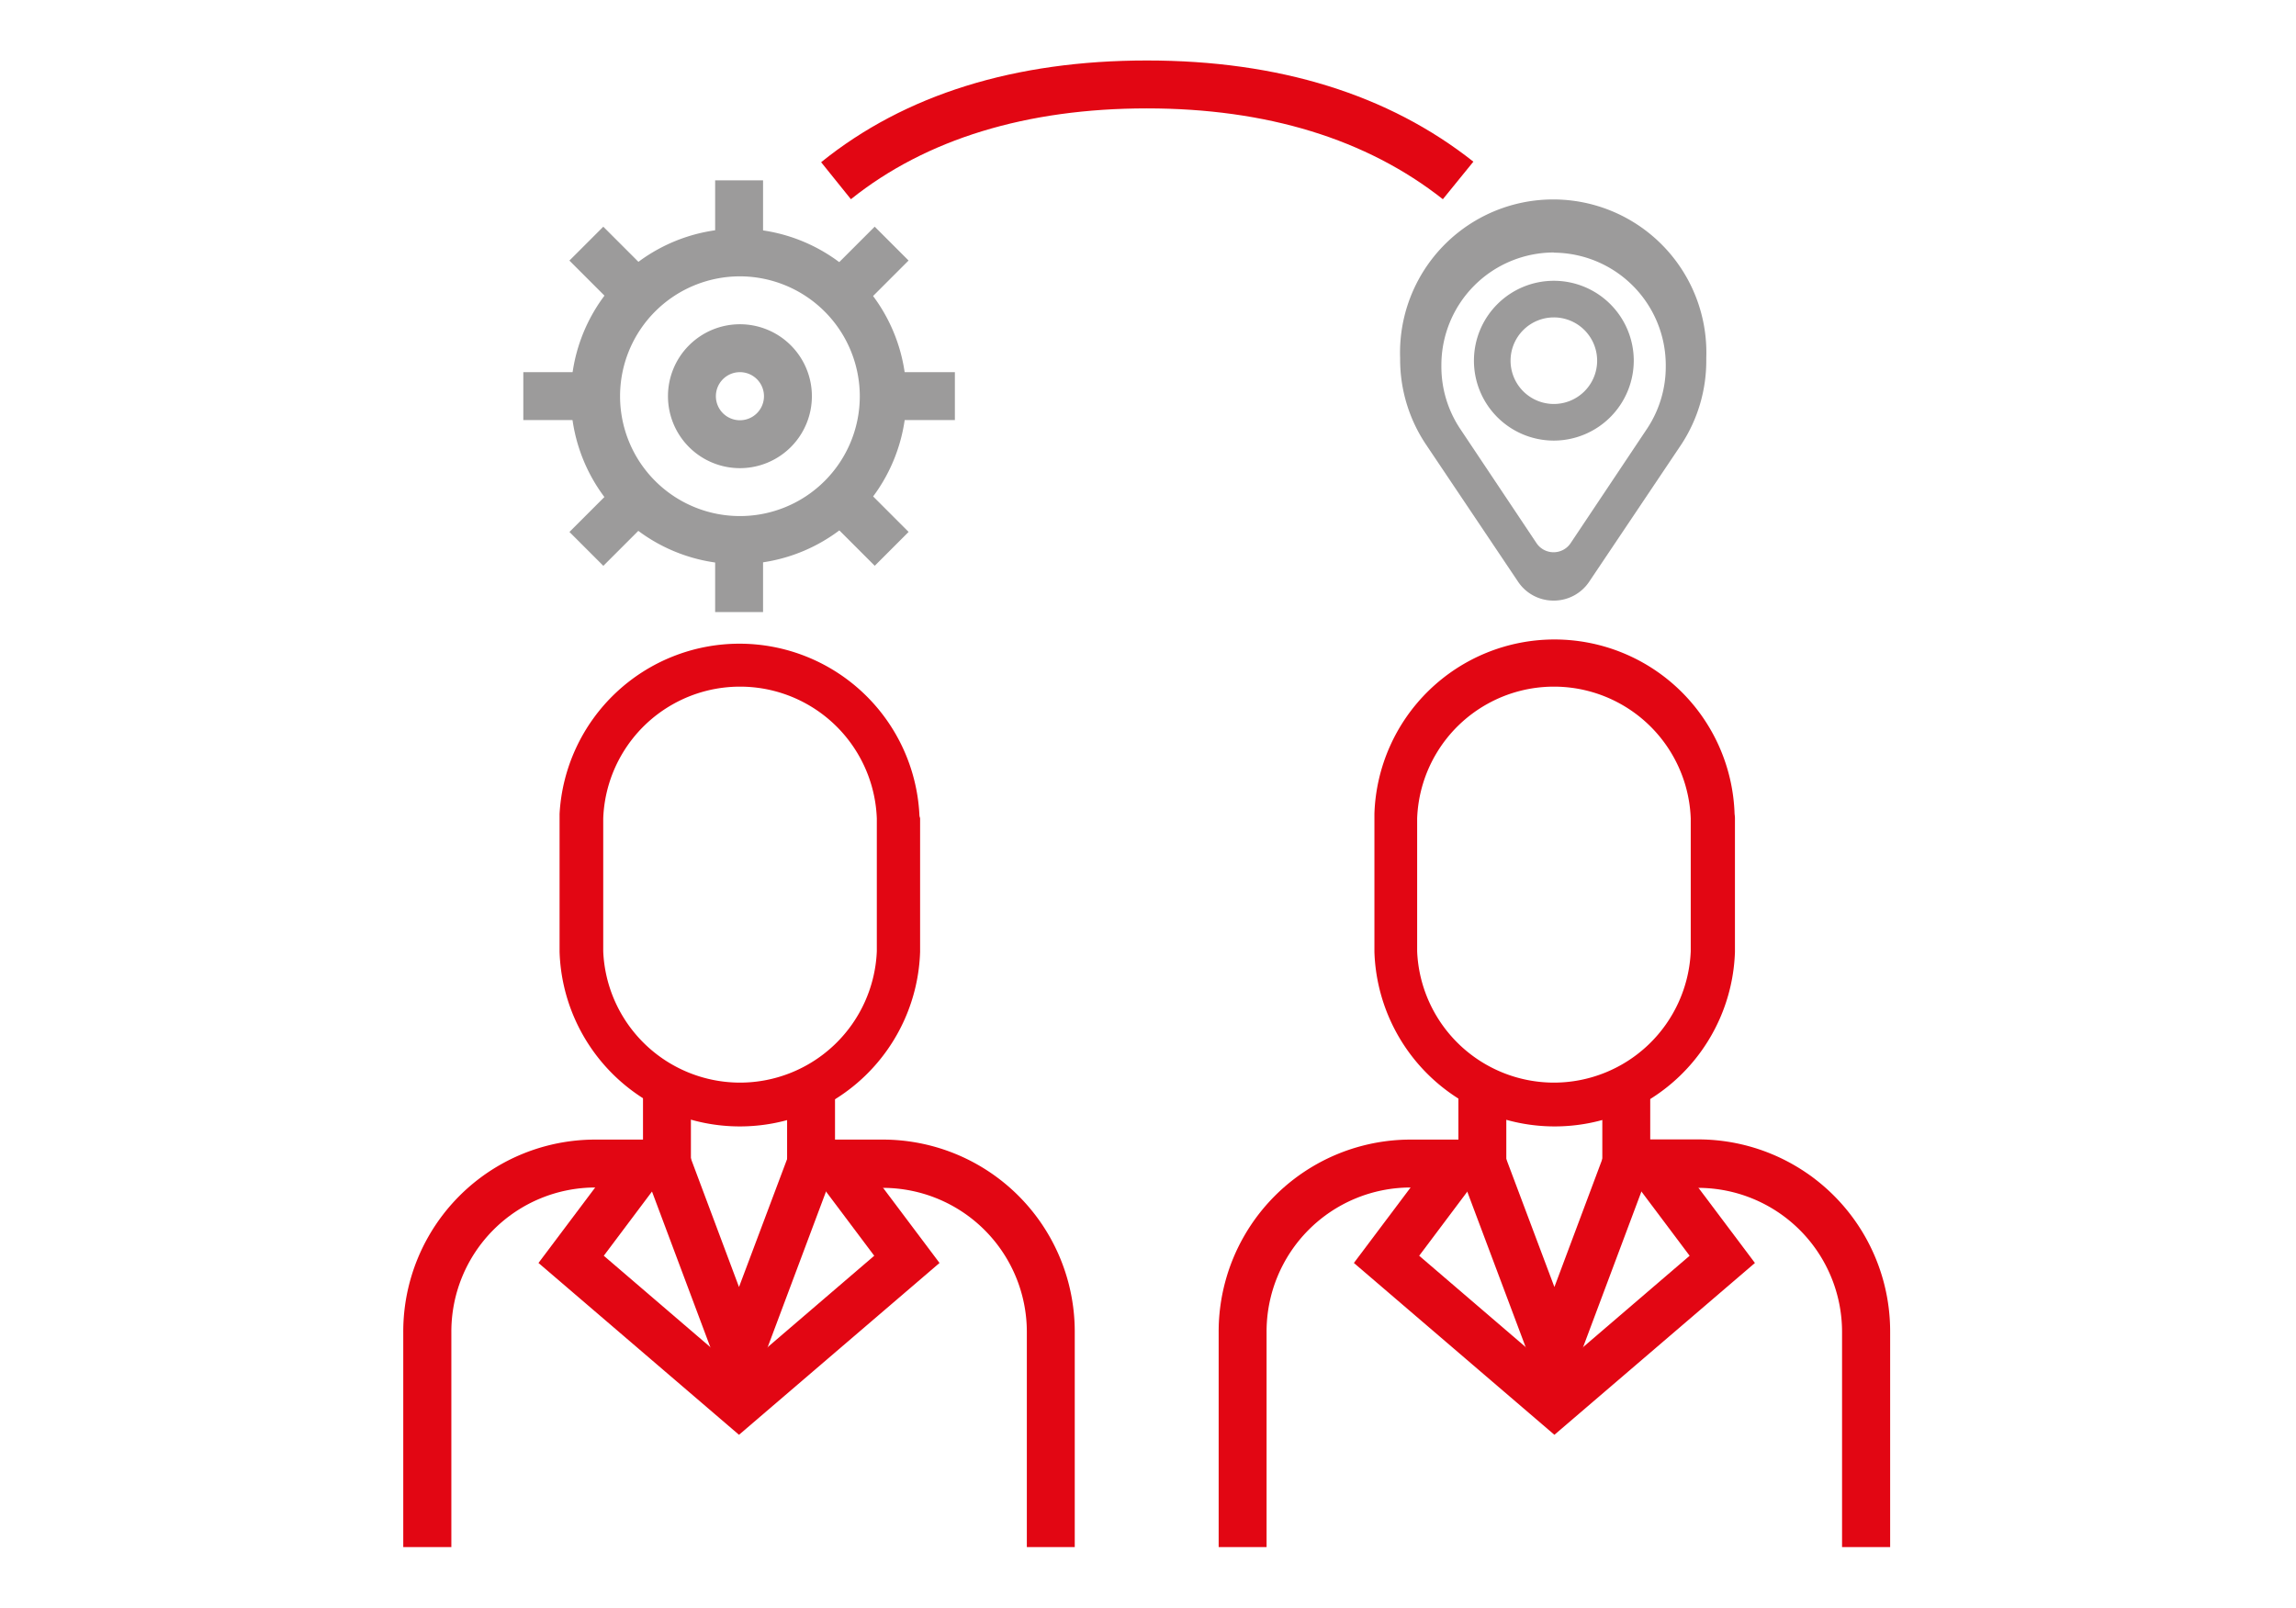
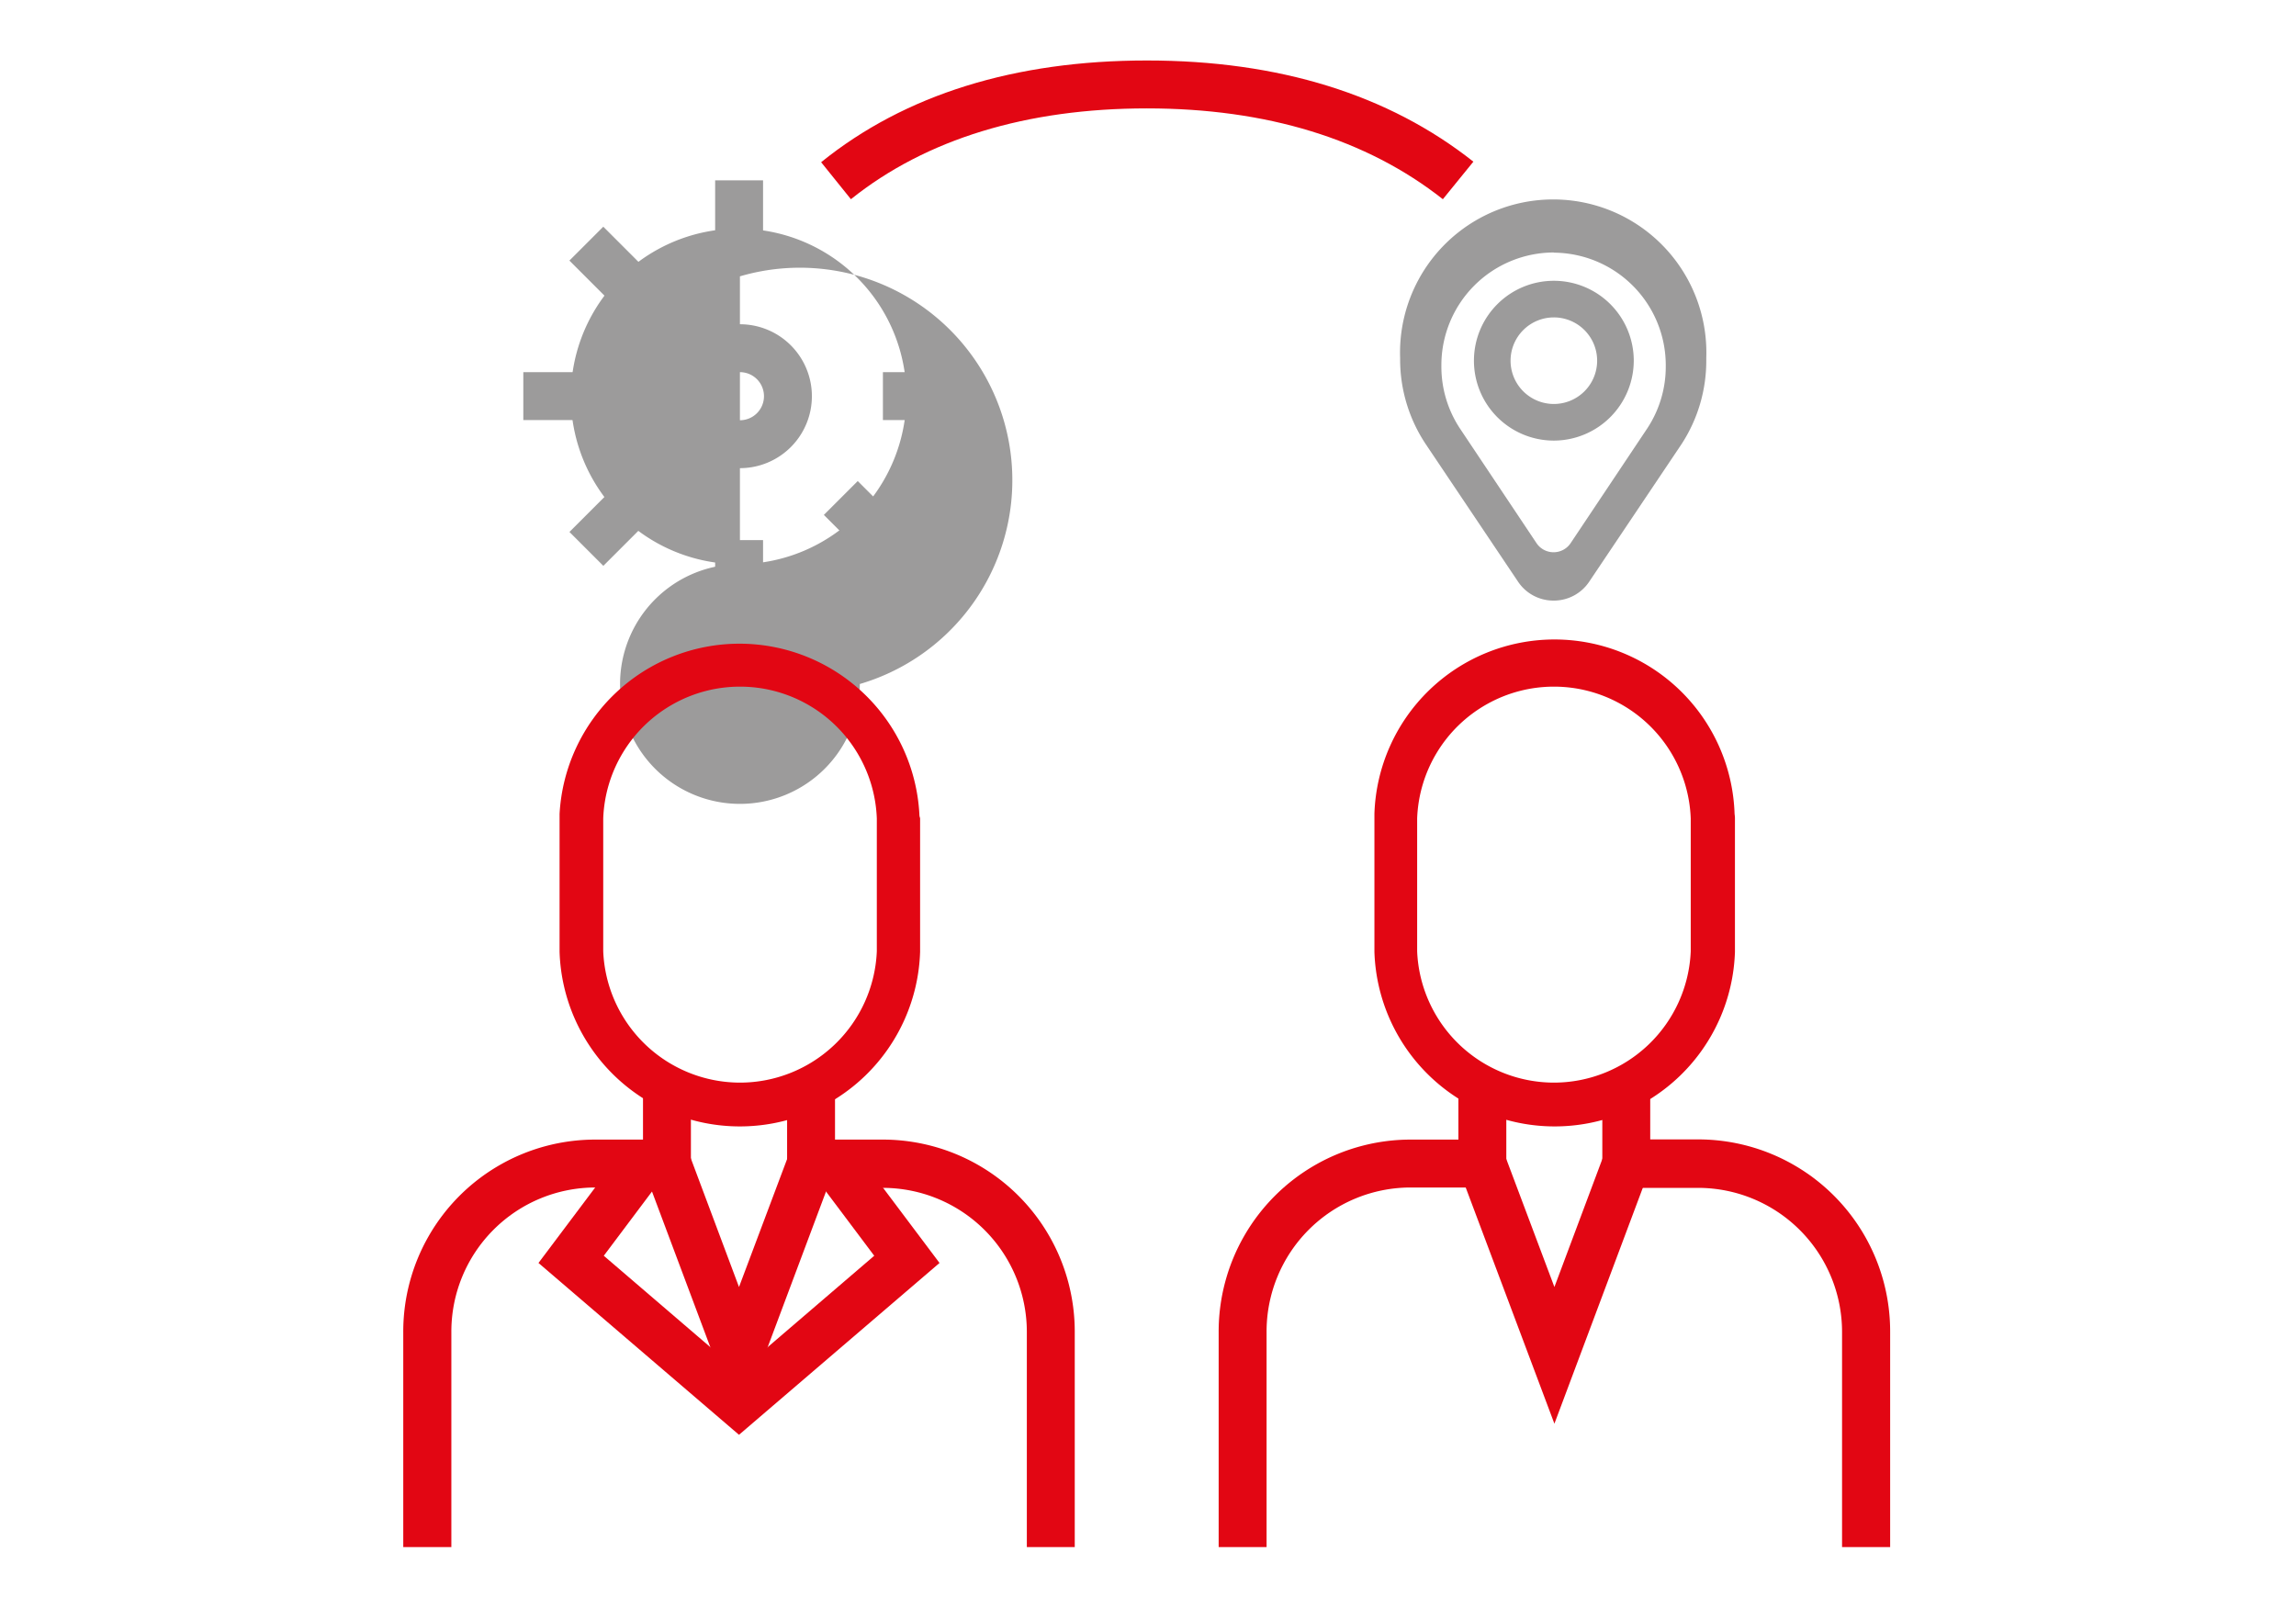
<svg xmlns="http://www.w3.org/2000/svg" id="Layer_2" data-name="Layer 2" viewBox="0 0 124.12 86.92">
  <defs>
    <style>.cls-1{fill:#e20613;}.cls-2{fill:#9c9b9b;}</style>
  </defs>
  <title>tenant_relations</title>
  <path class="cls-1" d="M58.1,83.64H55.51V72a7.79,7.79,0,0,0-7.78-7.78H42.55V59.27h2.59v2.34h2.59A10.38,10.38,0,0,1,58.1,72Z" />
  <path class="cls-1" d="M24.4,83.64H21.8V72A10.38,10.38,0,0,1,32.17,61.61h2.59V59.27h2.59V64.2H32.17A7.79,7.79,0,0,0,24.4,72Z" />
  <polygon class="cls-1" points="39.95 76.97 34.85 63.36 37.28 62.45 39.95 69.58 42.63 62.45 45.05 63.36 39.95 76.97" />
  <polygon class="cls-1" points="39.95 77.57 29.11 68.28 33.73 62.13 35.8 63.68 32.64 67.89 39.95 74.16 47.26 67.89 44.1 63.68 46.17 62.13 50.79 68.28 39.95 77.57" />
-   <path class="cls-2" d="M40,30.5A9.07,9.07,0,1,1,49,21.42,9.09,9.09,0,0,1,40,30.5Zm0-15.56a6.48,6.48,0,1,0,6.48,6.48A6.49,6.49,0,0,0,40,14.94Z" />
+   <path class="cls-2" d="M40,30.5A9.07,9.07,0,1,1,49,21.42,9.09,9.09,0,0,1,40,30.5Za6.48,6.48,0,1,0,6.48,6.48A6.49,6.49,0,0,0,40,14.94Z" />
  <path class="cls-2" d="M40,25.31a3.89,3.89,0,1,1,3.89-3.89A3.89,3.89,0,0,1,40,25.31Zm0-5.19a1.3,1.3,0,1,0,1.3,1.3A1.3,1.3,0,0,0,40,20.12Z" />
  <rect class="cls-2" x="38.66" y="9.75" width="2.59" height="3.89" />
  <rect class="cls-2" x="31.78" y="12.6" width="2.59" height="3.89" transform="translate(-0.6 27.65) rotate(-45)" />
  <rect class="cls-2" x="28.29" y="20.12" width="3.89" height="2.59" />
  <rect class="cls-2" x="31.13" y="27" width="3.89" height="2.59" transform="translate(-10.32 31.68) rotate(-45)" />
  <rect class="cls-2" x="38.66" y="29.2" width="2.59" height="3.89" />
  <rect class="cls-2" x="45.53" y="26.35" width="2.59" height="3.89" transform="translate(-6.29 41.4) rotate(-45)" />
  <rect class="cls-2" x="47.73" y="20.12" width="3.89" height="2.59" />
-   <rect class="cls-2" x="44.88" y="13.25" width="3.89" height="2.59" transform="translate(3.43 37.37) rotate(-45)" />
  <path class="cls-1" d="M102.18,83.64H99.58V72a7.79,7.79,0,0,0-7.78-7.78H86.62V58.84h2.59v2.76h2.59A10.38,10.38,0,0,1,102.18,72Z" />
  <path class="cls-1" d="M68.47,83.64H65.88V72A10.38,10.38,0,0,1,76.25,61.61h2.59V58.84h2.59V64.2H76.25A7.79,7.79,0,0,0,68.47,72Z" />
  <polygon class="cls-1" points="84.03 76.97 78.92 63.36 81.35 62.45 84.03 69.58 86.7 62.45 89.13 63.36 84.03 76.97" />
-   <polygon class="cls-1" points="84.03 77.57 73.19 68.28 77.81 62.13 79.88 63.68 76.72 67.89 84.03 74.16 91.34 67.89 88.18 63.68 90.25 62.13 94.87 68.28 84.03 77.57" />
  <path class="cls-1" d="M78,10.77c-4.12-3.25-9.52-4.91-16-4.91s-11.93,1.65-16,4.91l-1.61-2C48.92,5.11,54.86,3.27,62,3.27S75.06,5.11,79.65,8.74Z" />
-   <path class="cls-1" d="M49.7,41.35c0,.1,0,.21,0,.31v-.31Z" />
-   <path class="cls-1" d="M30.19,41.35v.31c0-.11,0-.21,0-.31Z" />
  <path class="cls-1" d="M49.71,51.43v-.31c0,.11,0,.21,0,.31Z" />
-   <path class="cls-1" d="M30.19,51.43h0c0-.1,0-.21,0-.31Z" />
  <path class="cls-1" d="M49.7,44h0a9.74,9.74,0,0,0-19.45,0h0c0,.08,0,.15,0,.23v7c0,.08,0,.15,0,.23a9.75,9.75,0,0,0,19.49,0c0-.08,0-.15,0-.23v-7C49.71,44.16,49.7,44.08,49.7,44ZM40,58.53a7.41,7.41,0,0,1-7.39-7.1c0-.08,0-.15,0-.23V44.25h0a7.4,7.4,0,0,1,14.79,0h0V51.2c0,.08,0,.15,0,.23A7.41,7.41,0,0,1,40,58.53Z" />
  <path class="cls-1" d="M93.77,44h0A9.74,9.74,0,0,0,74.3,44h0c0,.08,0,.15,0,.23v7c0,.08,0,.15,0,.23a9.75,9.75,0,0,0,19.49,0c0-.08,0-.15,0-.23v-7C93.79,44.16,93.78,44.08,93.77,44ZM84,58.53a7.41,7.41,0,0,1-7.39-7.1c0-.08,0-.15,0-.23V44.25h0a7.4,7.4,0,0,1,14.79,0h0V51.2c0,.08,0,.15,0,.23A7.41,7.41,0,0,1,84,58.53Z" />
  <path class="cls-2" d="M84,32.47a2.3,2.3,0,0,1-1.92-1l-5-7.45a8.25,8.25,0,0,1-1.39-4.59v-.08a8.28,8.28,0,1,1,16.55,0v.08A8.25,8.25,0,0,1,90.91,24l-5,7.45A2.3,2.3,0,0,1,84,32.47Zm0-18.82a6.09,6.09,0,0,0-6.08,6.08v.06a6.06,6.06,0,0,0,1,3.37l4.14,6.2a1.11,1.11,0,0,0,1.85,0l4.14-6.2a6.06,6.06,0,0,0,1-3.37v-.06A6.09,6.09,0,0,0,84,13.66Z" />
  <path class="cls-2" d="M84,23.82a4.32,4.32,0,1,1,4.32-4.32A4.33,4.33,0,0,1,84,23.82Zm0-6.66a2.34,2.34,0,1,0,2.34,2.34A2.34,2.34,0,0,0,84,17.16Z" />
</svg>